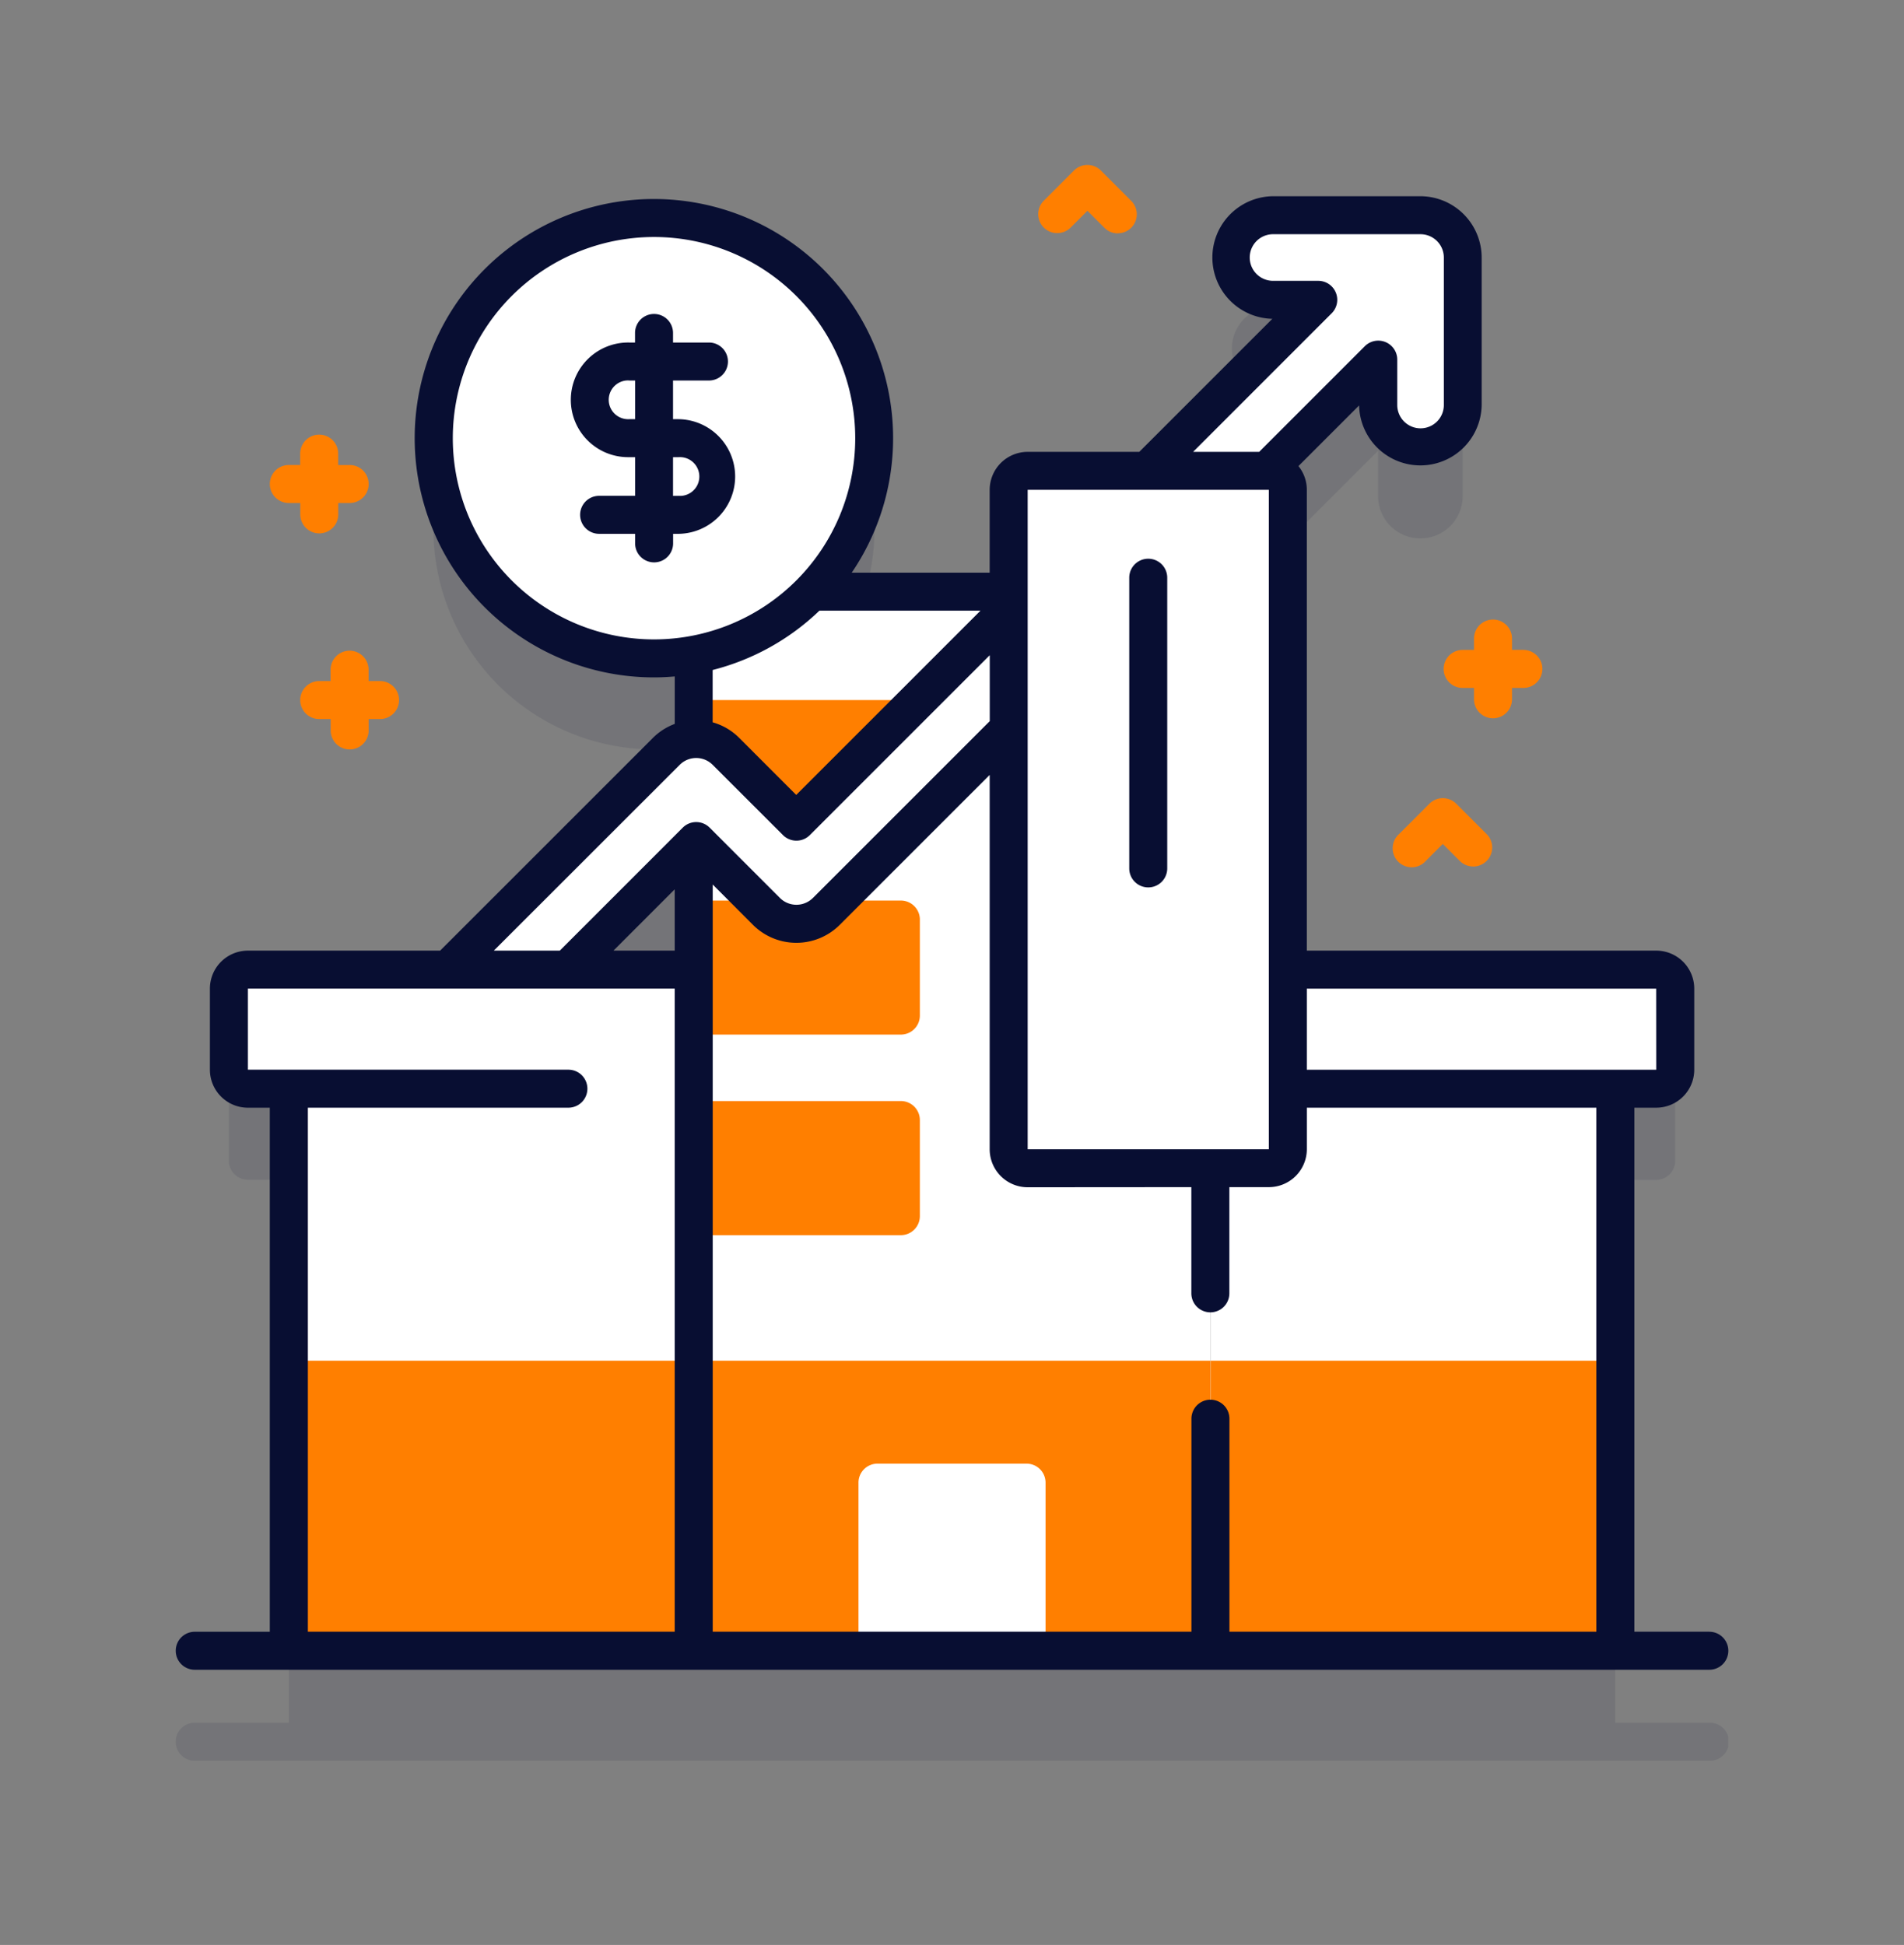
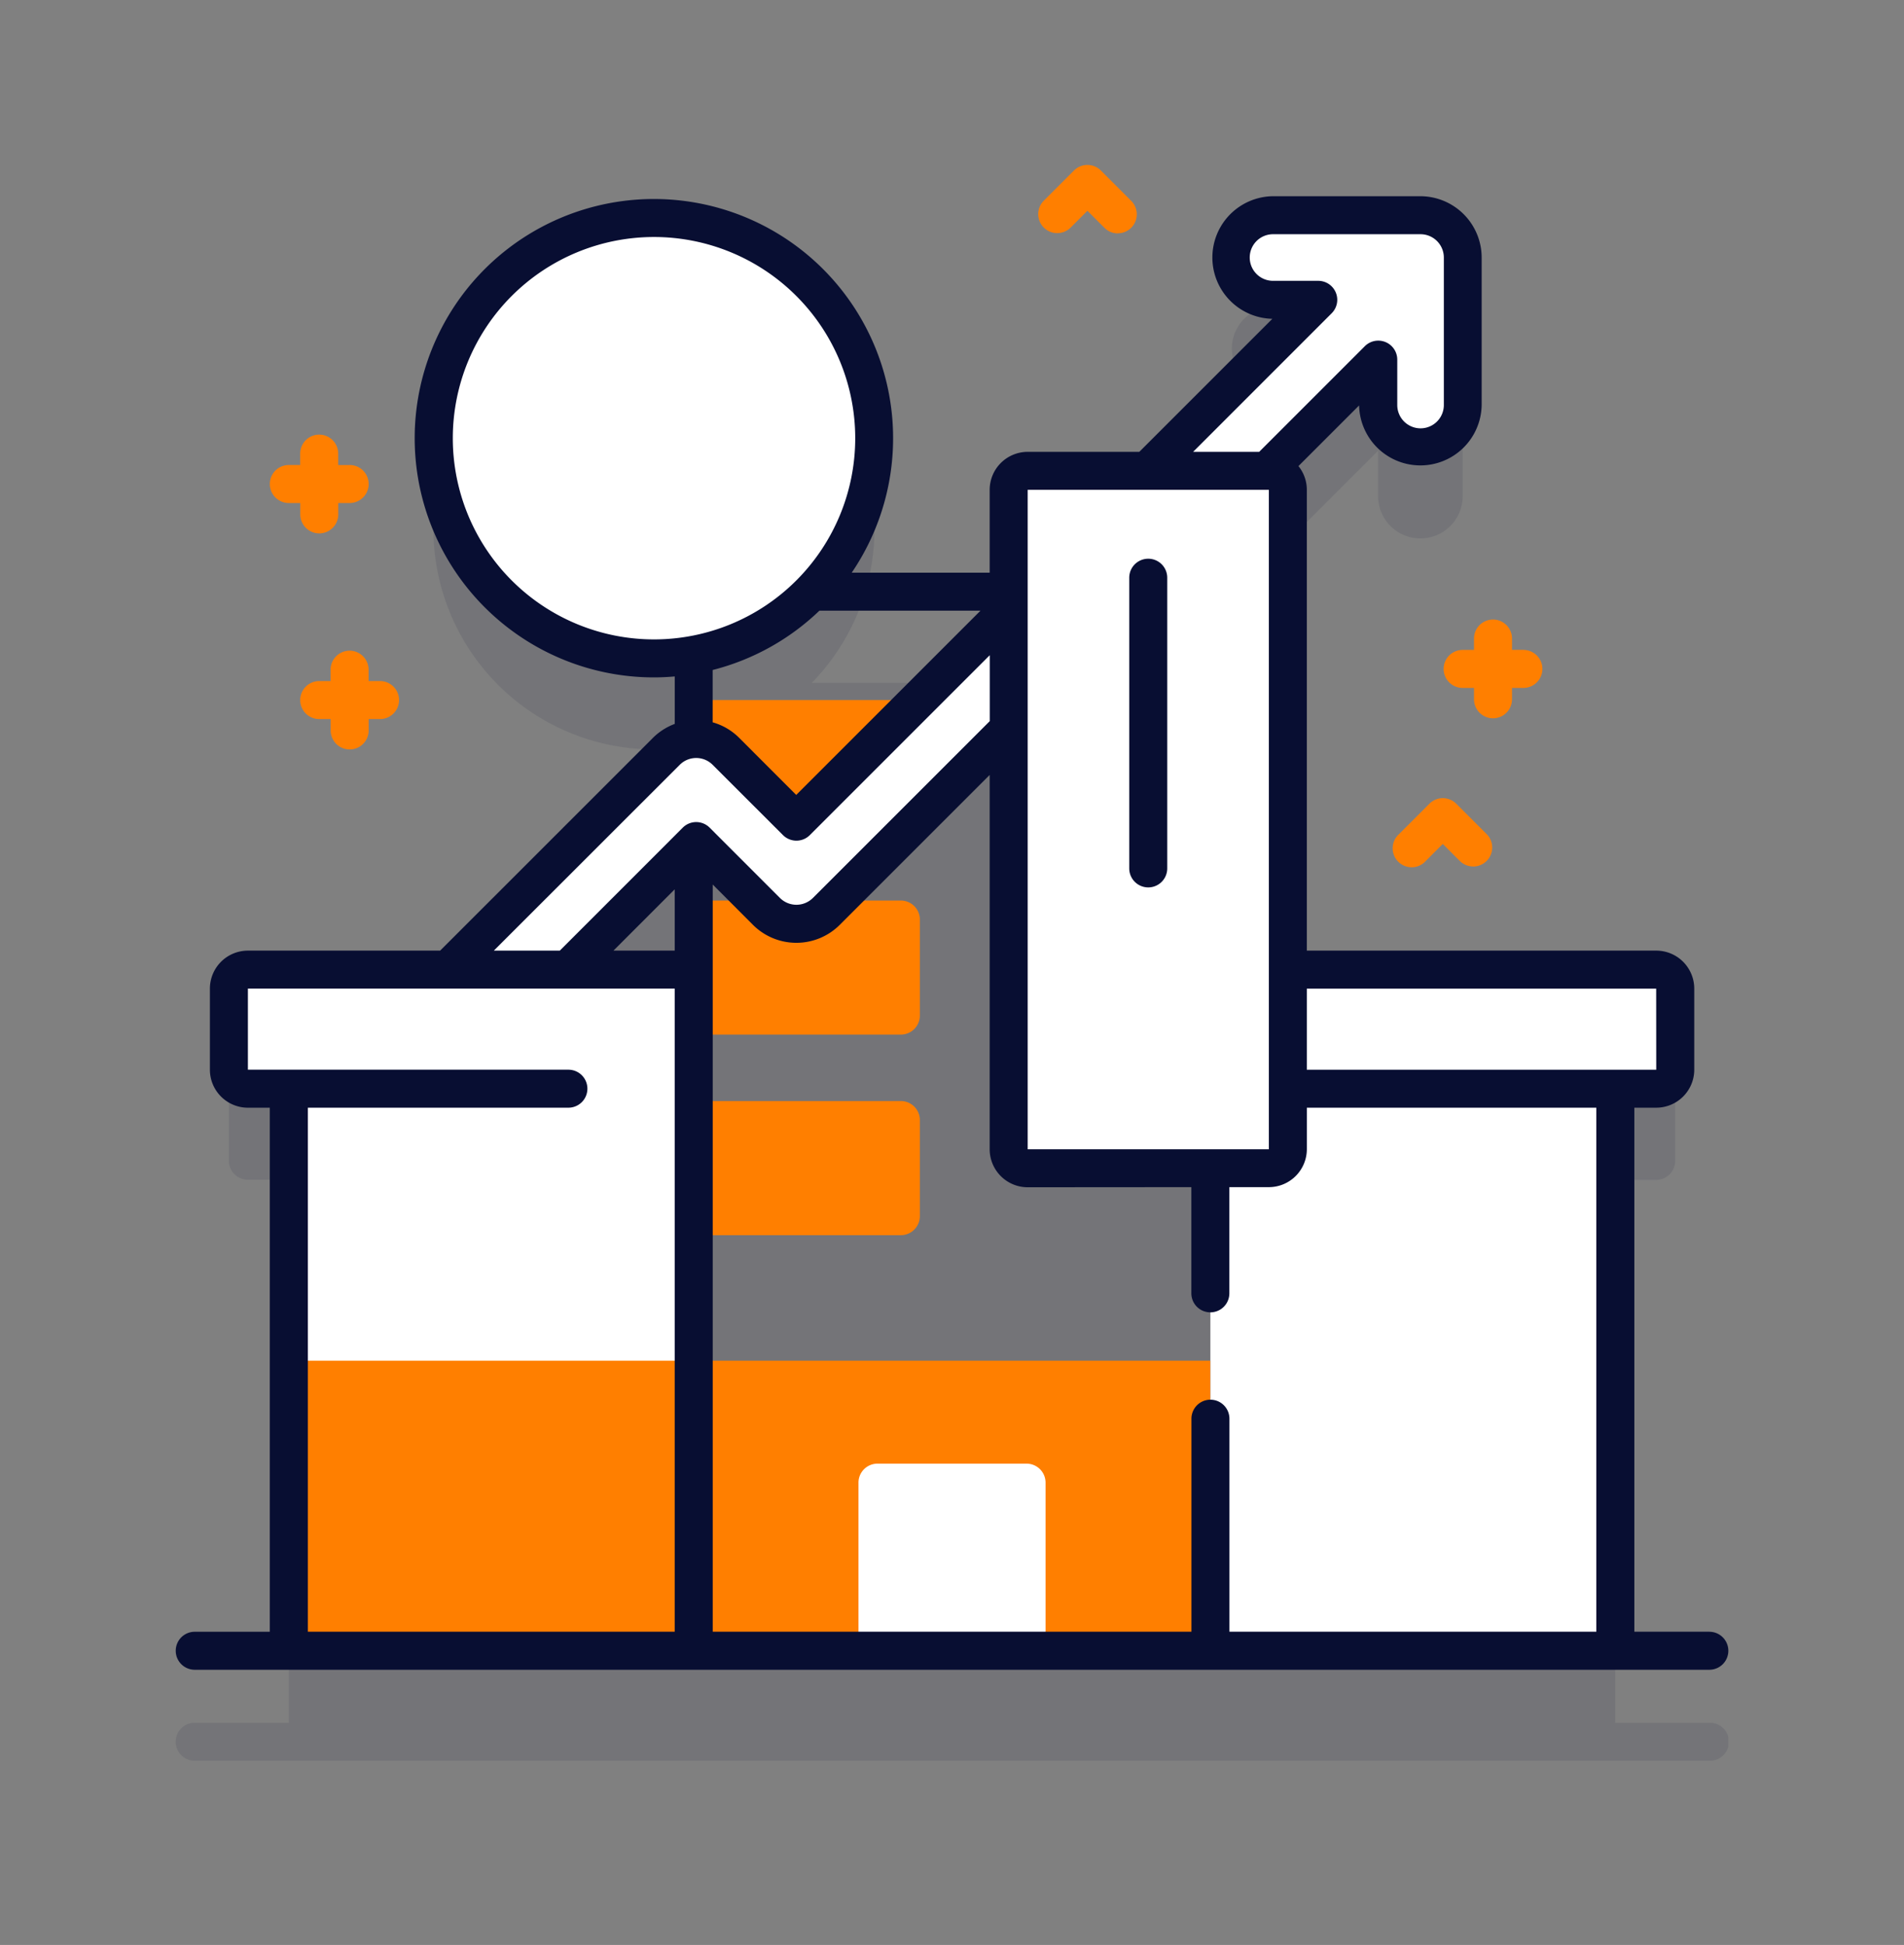
<svg xmlns="http://www.w3.org/2000/svg" width="96.805" height="98.893" viewBox="0 0 96.805 98.893">
  <rect x="0" y="0" width="96.805" height="98.893" fill="#808080" stroke="none" />
  <defs>
    <clipPath id="clip-path">
      <rect id="Rectángulo_2065" data-name="Rectángulo 2065" width="96.805" height="98.893" fill="none" />
    </clipPath>
    <clipPath id="clip-path-3">
      <rect id="Rectángulo_2058" data-name="Rectángulo 2058" width="78.939" height="73.948" fill="none" />
    </clipPath>
  </defs>
  <g id="Grupo_2264" data-name="Grupo 2264" transform="translate(0)">
    <g id="Grupo_2263" data-name="Grupo 2263" transform="translate(0)" clip-path="url(#clip-path)">
      <g id="Grupo_2262" data-name="Grupo 2262">
        <g id="Grupo_2261" data-name="Grupo 2261" clip-path="url(#clip-path)">
          <g id="Grupo_2260" data-name="Grupo 2260" transform="translate(8.934 15.577)" opacity="0.1">
            <g id="Grupo_2259" data-name="Grupo 2259">
              <g id="Grupo_2258" data-name="Grupo 2258" clip-path="url(#clip-path-3)">
                <path id="Trazado_4613" data-name="Trazado 4613" d="M88.846,90.982H84.063V63.372h2.08a.965.965,0,0,0,.966-.966V58.283a.965.965,0,0,0-.966-.966H67.415V32.92a.965.965,0,0,0-.966-.966h-.1L72.006,26.3v2.307a2.15,2.15,0,0,0,4.3,0v-7.5a2.151,2.151,0,0,0-2.15-2.151h-7.5a2.151,2.151,0,0,0,0,4.3h2.3l-8.694,8.7H54.186a.965.965,0,0,0-.966.966V38.1H43.214a11.212,11.212,0,1,0-6.006,3.2v4.289a2.135,2.135,0,0,0-1.4.625L24.718,57.309H30.8L37.208,50.9v6.409H14.542a.965.965,0,0,0-.966.966V62.4a.965.965,0,0,0,.966.966h2.081v27.61H11.838a.966.966,0,1,0,0,1.932H88.846a.966.966,0,1,0,0-1.931Z" transform="translate(-10.873 -18.957)" fill="#080e32" />
              </g>
            </g>
          </g>
          <rect id="Rectángulo_2059" data-name="Rectángulo 2059" width="20.584" height="29.905" transform="translate(61.54 54.027)" fill="#fff" />
-           <rect id="Rectángulo_2060" data-name="Rectángulo 2060" width="20.584" height="14.747" transform="translate(61.54 69.186)" fill="#ff7f00" />
          <path id="Trazado_4614" data-name="Trazado 4614" d="M74.89,66.052H97.557a.965.965,0,0,0,.966-.966V60.964A.965.965,0,0,0,97.557,60H74.89Z" transform="translate(-13.351 -10.696)" fill="#fff" />
          <rect id="Rectángulo_2061" data-name="Rectángulo 2061" width="20.587" height="29.905" transform="translate(14.683 54.027)" fill="#fff" />
          <rect id="Rectángulo_2062" data-name="Rectángulo 2062" width="20.587" height="14.747" transform="translate(14.683 69.186)" fill="#ff7f00" />
          <path id="Trazado_4615" data-name="Trazado 4615" d="M37.791,66.052H15.128a.965.965,0,0,1-.966-.966V60.964A.965.965,0,0,1,15.128,60H37.791v6.055Z" transform="translate(-2.525 -10.696)" fill="#fff" />
-           <path id="Trazado_4616" data-name="Trazado 4616" d="M69.19,36.612V90.461H42.925V38.545a1.932,1.932,0,0,1,1.932-1.932Z" transform="translate(-7.653 -6.527)" fill="#fff" />
          <path id="Trazado_4617" data-name="Trazado 4617" d="M54.42,44.284v4.883a.967.967,0,0,1-.966.966H42.925V43.32H53.457a.966.966,0,0,1,.963.964" transform="translate(-7.653 -7.723)" fill="#ff7f00" />
          <path id="Trazado_4618" data-name="Trazado 4618" d="M54.42,56.69v4.883a.965.965,0,0,1-.964.966H42.923V55.724H53.455a.967.967,0,0,1,.966.966Z" transform="translate(-7.652 -9.934)" fill="#ff7f00" />
          <path id="Trazado_4619" data-name="Trazado 4619" d="M54.42,69.1v4.884a.967.967,0,0,1-.966.966H42.923V68.13H53.455a.966.966,0,0,1,.965.966" transform="translate(-7.652 -12.146)" fill="#ff7f00" />
          <rect id="Rectángulo_2063" data-name="Rectángulo 2063" width="26.266" height="14.748" transform="translate(35.268 69.186)" fill="#ff7f00" />
          <path id="Trazado_4620" data-name="Trazado 4620" d="M62.629,100.078H53.118V91.533a.965.965,0,0,1,.966-.966h7.579a.965.965,0,0,1,.966.966Z" transform="translate(-9.47 -16.146)" fill="#fff" />
          <path id="Trazado_4621" data-name="Trazado 4621" d="M79.309,15.468v7.5a2.15,2.15,0,0,1-4.3,0V20.658L46.95,48.716a2.152,2.152,0,0,1-3.04,0l-3.575-3.577L33.8,51.675H27.719L38.812,40.582a2.146,2.146,0,0,1,3.035,0l0,0,3.577,3.575L71.966,17.621h-2.3a2.151,2.151,0,1,1,0-4.3h7.5a2.151,2.151,0,0,1,2.148,2.149" transform="translate(-4.942 -2.375)" fill="#fff" />
          <path id="Trazado_4622" data-name="Trazado 4622" d="M75.638,64.587H63.376a.965.965,0,0,1-.966-.966V30.1a.965.965,0,0,1,.966-.966H75.638a.965.965,0,0,1,.966.966V63.622a.965.965,0,0,1-.966.966" transform="translate(-11.126 -5.193)" fill="#fff" />
          <path id="Trazado_4623" data-name="Trazado 4623" d="M69.871,50.319V35.539a.966.966,0,1,1,1.932,0V50.319a.966.966,0,1,1-1.932,0" transform="translate(-12.457 -6.164)" fill="#080e32" />
          <path id="Trazado_4624" data-name="Trazado 4624" d="M27.076,22.47a11.2,11.2,0,1,1,8.773,13.181A11.2,11.2,0,0,1,27.076,22.47" transform="translate(-4.788 -2.402)" fill="#fff" />
-           <path id="Trazado_4625" data-name="Trazado 4625" d="M40.82,24.777h-.292V22.812h1.826a.966.966,0,1,0,0-1.932H40.528v-.486a.966.966,0,1,0-1.932,0v.486H38.3a2.915,2.915,0,1,0,0,5.829H38.6v1.966H36.77a.966.966,0,0,0,0,1.932H38.6v.486a.966.966,0,0,0,1.932,0v-.486h.293a2.915,2.915,0,0,0,0-5.829Zm-2.517,0a.986.986,0,0,1-.15-1.966.919.919,0,0,1,.15,0H38.6v1.966Zm2.517,3.9h-.292V26.709h.293a.986.986,0,0,1,.15,1.966.918.918,0,0,1-.15,0Z" transform="translate(-6.309 -3.464)" fill="#080e32" />
          <path id="Trazado_4626" data-name="Trazado 4626" d="M88.846,85.131H85.033V58.486h1.114a1.933,1.933,0,0,0,1.932-1.932V52.431A1.933,1.933,0,0,0,86.147,50.5H68.381V27.07a1.921,1.921,0,0,0-.426-1.207l3.084-3.084a3.116,3.116,0,0,0,6.231-.025V15.259a3.122,3.122,0,0,0-3.115-3.118h-7.5a3.117,3.117,0,0,0-.027,6.233l-6.765,6.765H54.188a1.933,1.933,0,0,0-1.932,1.932v4.213H45.241a12.162,12.162,0,1,0-10.05,5.323c.355,0,.705-.019,1.053-.048v2.413a3.105,3.105,0,0,0-1.114.715L24.316,50.5H14.542a1.933,1.933,0,0,0-1.932,1.932v4.123a1.933,1.933,0,0,0,1.932,1.932h1.113V85.133H11.839a.966.966,0,0,0,0,1.932H88.846a.966.966,0,1,0,0-1.932Zm-2.7-28.576H68.381V52.432H86.143Zm-16.5-38.464a.966.966,0,0,0-.683-1.648h-2.3a1.185,1.185,0,0,1,0-2.37h7.5a1.187,1.187,0,0,1,1.184,1.186v7.5a1.184,1.184,0,0,1-2.368,0V20.449a.966.966,0,0,0-1.648-.683l-5.373,5.373H62.6ZM54.188,27.07H66.45V60.6H54.188ZM62.51,62.526v5.4a.966.966,0,0,0,1.932,0v-5.4H66.45a1.933,1.933,0,0,0,1.932-1.932V58.486H83.1V85.131H64.446V74.3a.966.966,0,1,0-1.932,0V85.131H38.175V47.139l2.049,2.054a3.123,3.123,0,0,0,4.406,0l7.626-7.626V60.6a1.933,1.933,0,0,0,1.932,1.932ZM36.243,50.5H33.128l3.114-3.116ZM24.96,24.445a10.23,10.23,0,1,1,10.23,10.23,10.23,10.23,0,0,1-10.23-10.23M43.6,33.215h8.188l-9.368,9.368L39.53,39.691a3.086,3.086,0,0,0-1.359-.8v-2.66a12.154,12.154,0,0,0,5.432-3.02M36.5,41.051a1.181,1.181,0,0,1,1.67,0l0,0,3.577,3.575a.966.966,0,0,0,1.366,0l9.147-9.147v3.352l-8.992,8.991a1.187,1.187,0,0,1-1.675,0l-3.575-3.576a.966.966,0,0,0-1.366,0L30.4,50.5H27.046ZM17.587,58.486H30.837a.966.966,0,0,0,0-1.932H14.542V52.431h21.7v32.7H17.591V58.486Z" transform="translate(-1.938 -2.164)" fill="#080e32" />
          <path id="Trazado_4627" data-name="Trazado 4627" d="M93.381,39.876H92.8V39.3a.966.966,0,1,0-1.932,0v.579h-.579a.966.966,0,0,0,0,1.932h.579v.579a.966.966,0,1,0,1.932,0v-.579h.579a.966.966,0,1,0,0-1.932" transform="translate(-15.925 -6.833)" fill="#ff7f00" />
          <path id="Trazado_4628" data-name="Trazado 4628" d="M20.75,28.44h-.579V27.86a.966.966,0,1,0-1.932,0v.579H17.66a.966.966,0,0,0,0,1.932h.583v.579a.966.966,0,0,0,1.932,0v-.579h.579a.966.966,0,1,0,0-1.932Z" transform="translate(-2.976 -4.795)" fill="#ff7f00" />
          <path id="Trazado_4629" data-name="Trazado 4629" d="M22.63,41.808h-.579v-.579a.966.966,0,1,0-1.932,0v.579h-.579a.966.966,0,1,0,0,1.932h.583v.579a.966.966,0,1,0,1.932,0V43.74h.579a.966.966,0,1,0,0-1.932Z" transform="translate(-3.311 -7.178)" fill="#ff7f00" />
          <path id="Trazado_4630" data-name="Trazado 4630" d="M90.27,52.862a.962.962,0,0,1-.683-.283l-.862-.862-.862.864A.966.966,0,1,1,86.5,51.216l1.545-1.545a.966.966,0,0,1,1.366,0l1.545,1.545a.966.966,0,0,1-.683,1.648Z" transform="translate(-15.37 -8.805)" fill="#ff7f00" />
          <path id="Trazado_4631" data-name="Trazado 4631" d="M68.278,13.687A.962.962,0,0,1,67.6,13.4l-.862-.862-.862.862a.966.966,0,0,1-1.366-1.366l1.545-1.545a.966.966,0,0,1,1.366,0l1.545,1.545a.966.966,0,0,1-.683,1.648" transform="translate(-11.45 -1.82)" fill="#ff7f00" />
        </g>
      </g>
    </g>
  </g>
</svg>